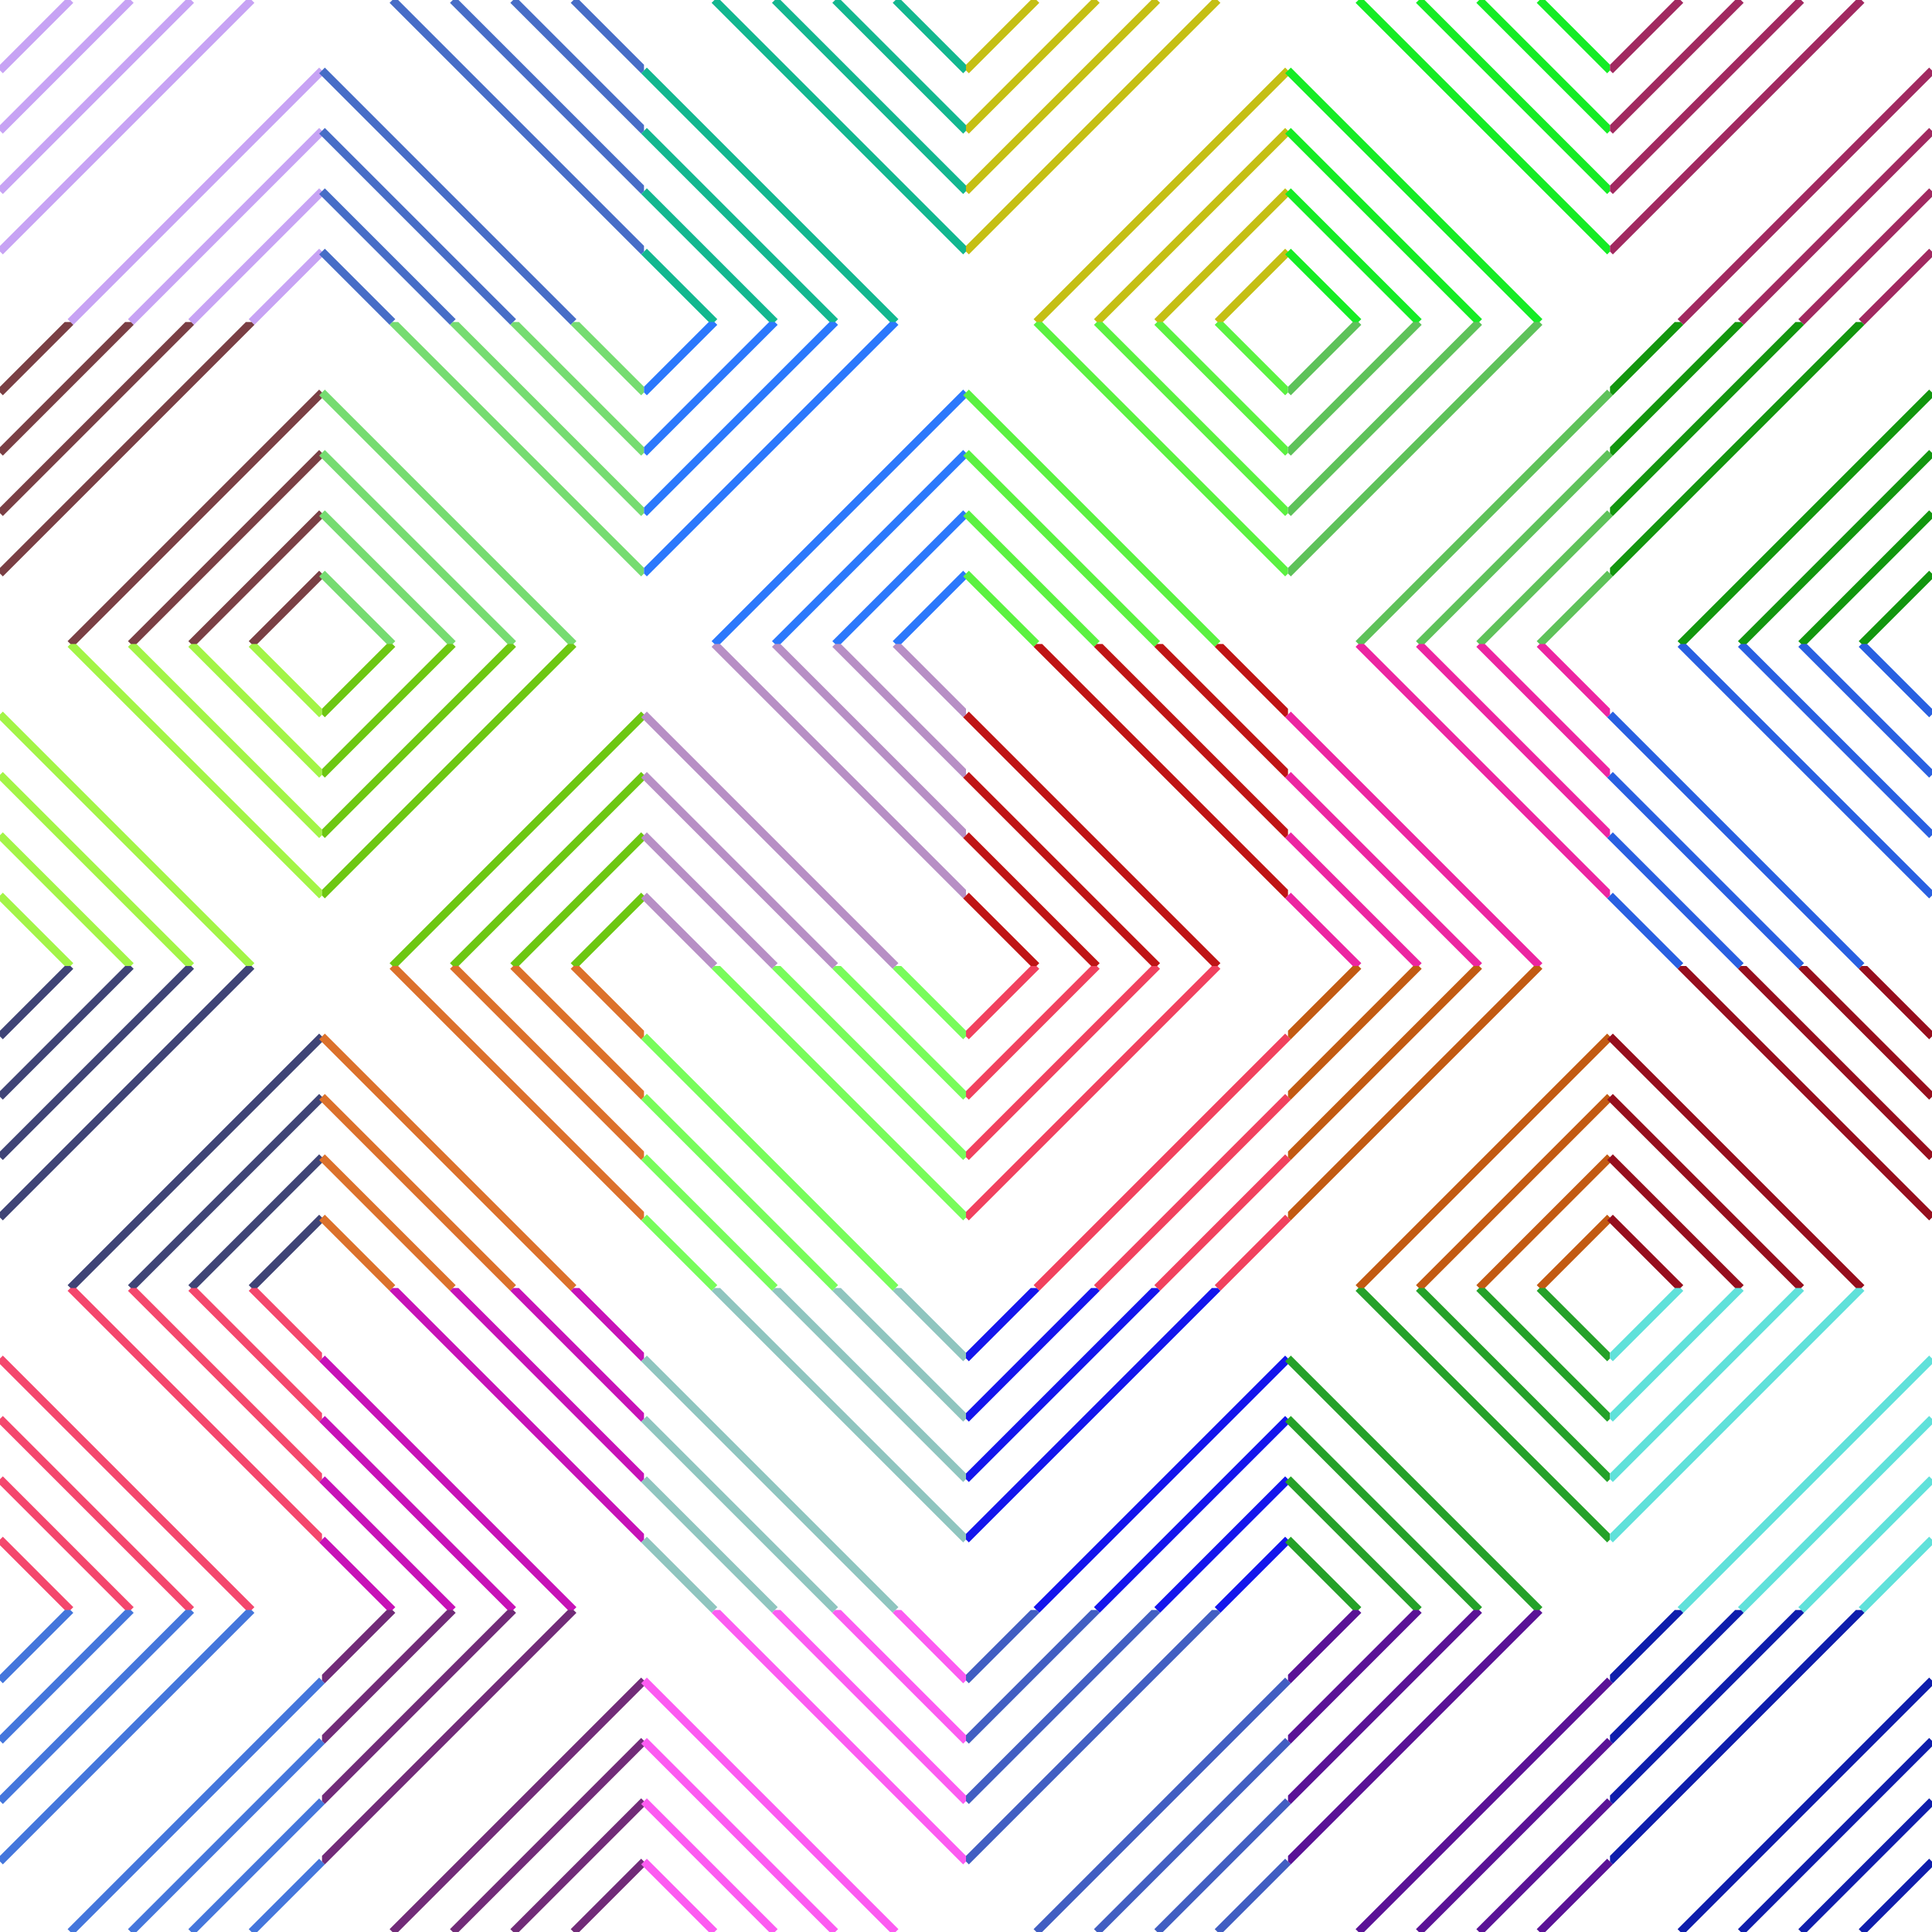
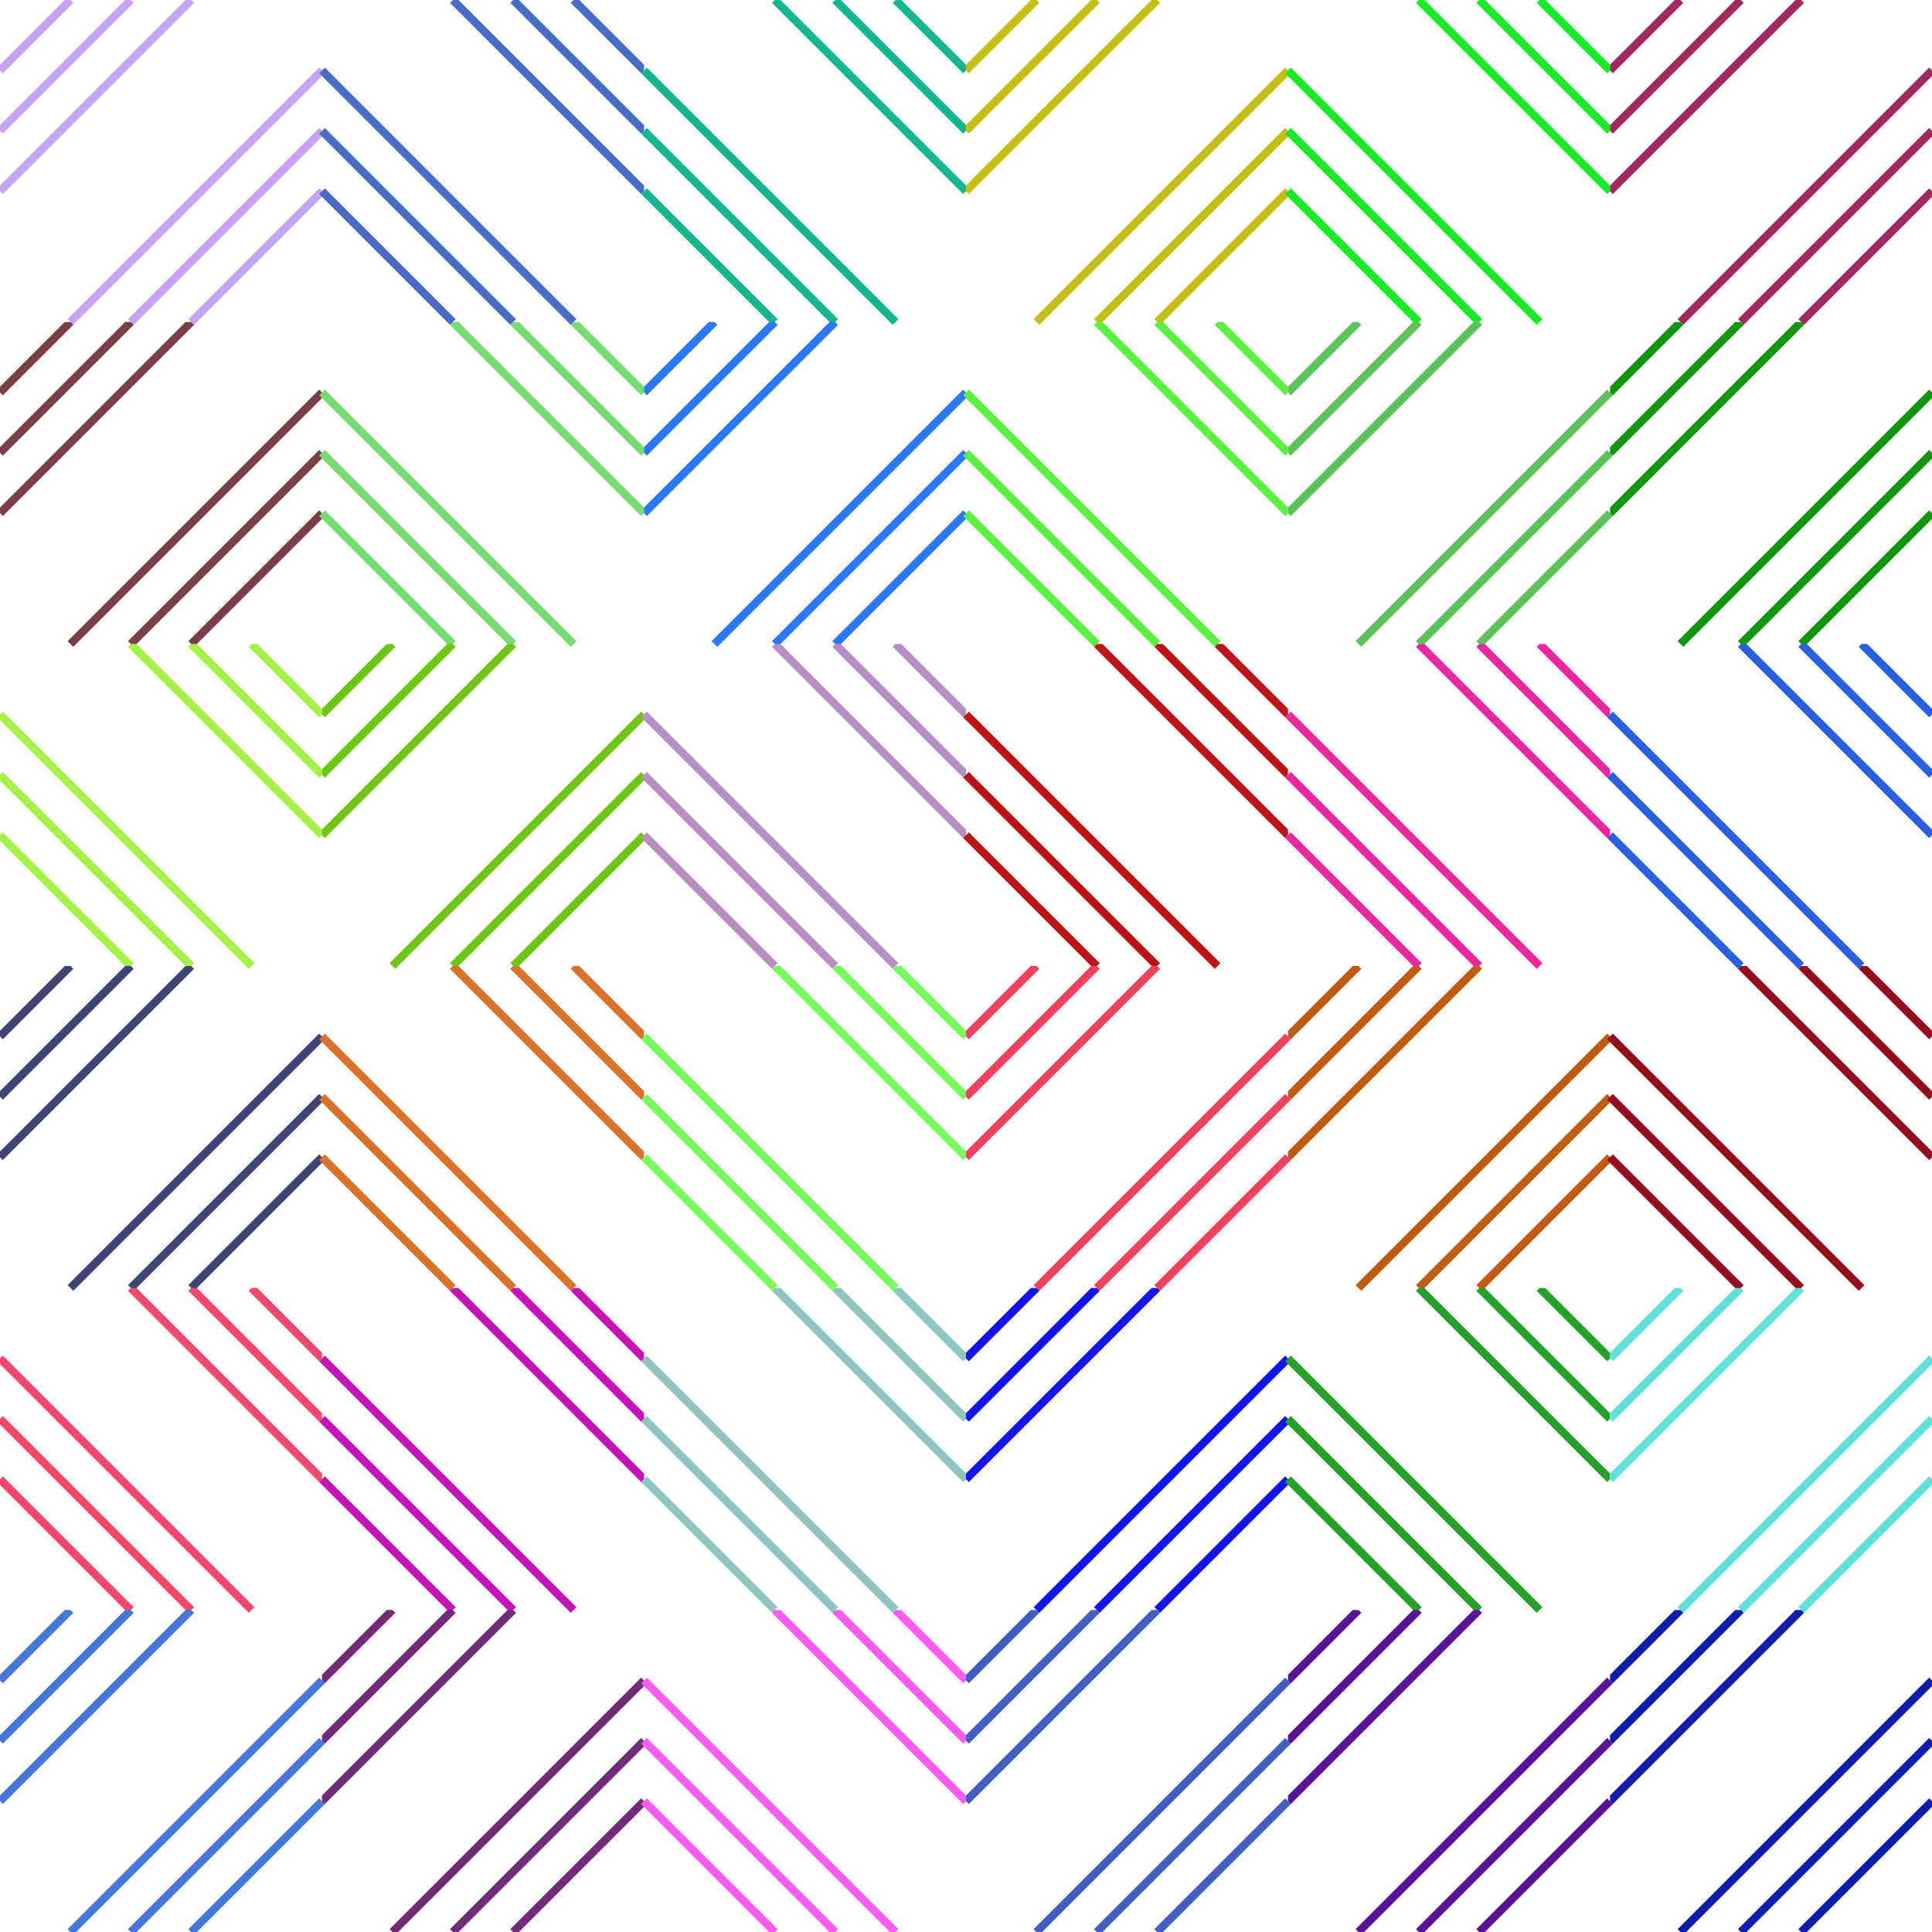
<svg xmlns="http://www.w3.org/2000/svg" viewBox="0 0 960 960" style="max-width:100vmin;max-height:100vmin;">
  <symbol id="lines" viewPort="0 0 160 160">
    <line x1="0" y1="35" x2="35" y2="0" stroke-width="4" />
    <line x1="0" y1="65" x2="65" y2="0" stroke-width="4" />
    <line x1="0" y1="95" x2="95" y2="0" stroke-width="4" />
-     <line x1="0" y1="125" x2="125" y2="0" stroke-width="4" />
    <line x1="35" y1="160" x2="160" y2="35" stroke-width="4" />
    <line x1="65" y1="160" x2="160" y2="65" stroke-width="4" />
    <line x1="95" y1="160" x2="160" y2="95" stroke-width="4" />
-     <line x1="125" y1="160" x2="160" y2="125" stroke-width="4" />
  </symbol>
  <use href="#lines" stroke="#c7a3f4" transform="rotate(0 80 80)" x="0" y="0" />
  <use href="#lines" stroke="#7a3f44" transform="rotate(0 80 240)" x="0" y="160" />
  <use href="#lines" stroke="#a3f447" transform="rotate(90 80 400)" x="0" y="320" />
  <use href="#lines" stroke="#3f4476" transform="rotate(0 80 560)" x="0" y="480" />
  <use href="#lines" stroke="#f4476d" transform="rotate(90 80 720)" x="0" y="640" />
  <use href="#lines" stroke="#4476dc" transform="rotate(0 80 880)" x="0" y="800" />
  <use href="#lines" stroke="#476dc7" transform="rotate(90 240 80)" x="160" y="0" />
  <use href="#lines" stroke="#76dc71" transform="rotate(90 240 240)" x="160" y="160" />
  <use href="#lines" stroke="#6dc712" transform="rotate(0 240 400)" x="160" y="320" />
  <use href="#lines" stroke="#dc712b" transform="rotate(90 240 560)" x="160" y="480" />
  <use href="#lines" stroke="#c712b7" transform="rotate(90 240 720)" x="160" y="640" />
  <use href="#lines" stroke="#712b78" transform="rotate(0 240 880)" x="160" y="800" />
  <use href="#lines" stroke="#12b78f" transform="rotate(90 400 80)" x="320" y="0" />
  <use href="#lines" stroke="#2b78fc" transform="rotate(0 400 240)" x="320" y="160" />
  <use href="#lines" stroke="#b78fc5" transform="rotate(90 400 400)" x="320" y="320" />
  <use href="#lines" stroke="#78fc5b" transform="rotate(90 400 560)" x="320" y="480" />
  <use href="#lines" stroke="#8fc5bf" transform="rotate(90 400 720)" x="320" y="640" />
  <use href="#lines" stroke="#fc5bf1" transform="rotate(90 400 880)" x="320" y="800" />
  <use href="#lines" stroke="#c5bf14" transform="rotate(0 560 80)" x="480" y="0" />
  <use href="#lines" stroke="#5bf141" transform="rotate(90 560 240)" x="480" y="160" />
  <use href="#lines" stroke="#bf1415" transform="rotate(90 560 400)" x="480" y="320" />
  <use href="#lines" stroke="#f1415e" transform="rotate(0 560 560)" x="480" y="480" />
  <use href="#lines" stroke="#1415ec" transform="rotate(0 560 720)" x="480" y="640" />
  <use href="#lines" stroke="#415ec2" transform="rotate(0 560 880)" x="480" y="800" />
  <use href="#lines" stroke="#15ec25" transform="rotate(90 720 80)" x="640" y="0" />
  <use href="#lines" stroke="#5ec25a" transform="rotate(0 720 240)" x="640" y="160" />
  <use href="#lines" stroke="#ec25a1" transform="rotate(90 720 400)" x="640" y="320" />
  <use href="#lines" stroke="#c25a12" transform="rotate(0 720 560)" x="640" y="480" />
  <use href="#lines" stroke="#25a129" transform="rotate(90 720 720)" x="640" y="640" />
  <use href="#lines" stroke="#5a1296" transform="rotate(0 720 880)" x="640" y="800" />
  <use href="#lines" stroke="#a12960" transform="rotate(0 880 80)" x="800" y="0" />
  <use href="#lines" stroke="#12960e" transform="rotate(0 880 240)" x="800" y="160" />
  <use href="#lines" stroke="#2960e1" transform="rotate(90 880 400)" x="800" y="320" />
  <use href="#lines" stroke="#960e1d" transform="rotate(90 880 560)" x="800" y="480" />
  <use href="#lines" stroke="#60e1da" transform="rotate(0 880 720)" x="800" y="640" />
  <use href="#lines" stroke="#0e1dac" transform="rotate(0 880 880)" x="800" y="800" />
</svg>